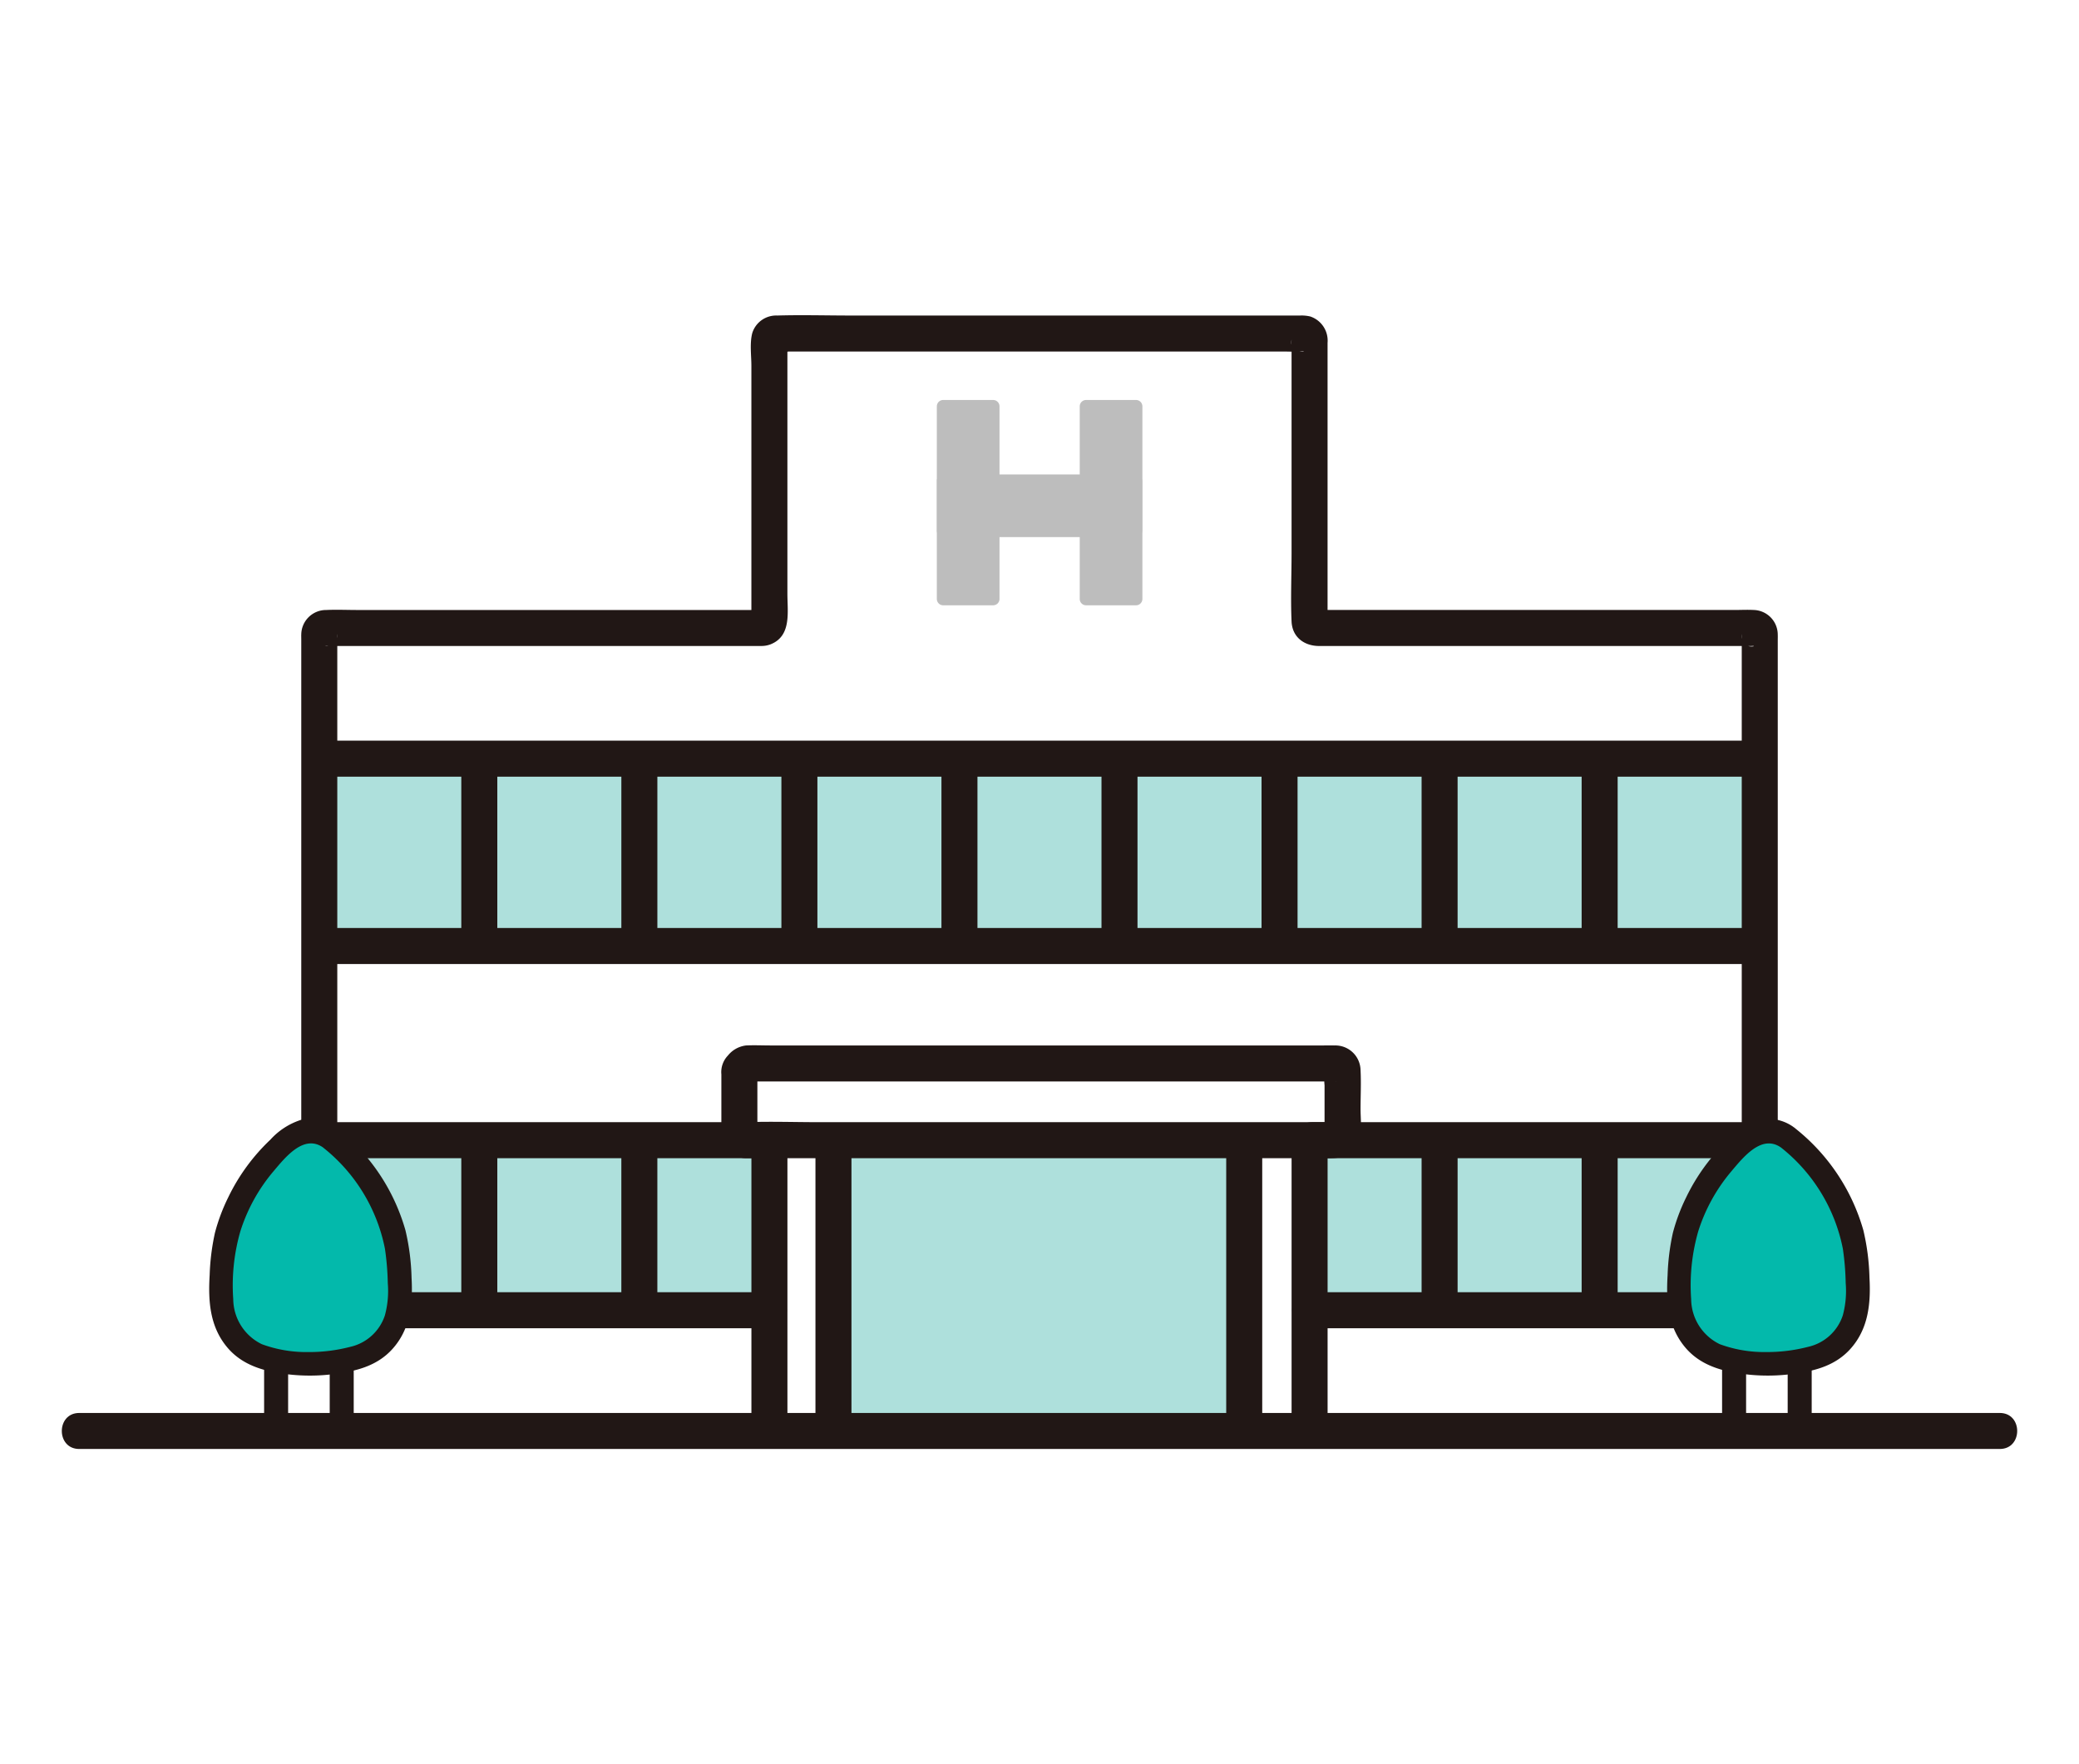
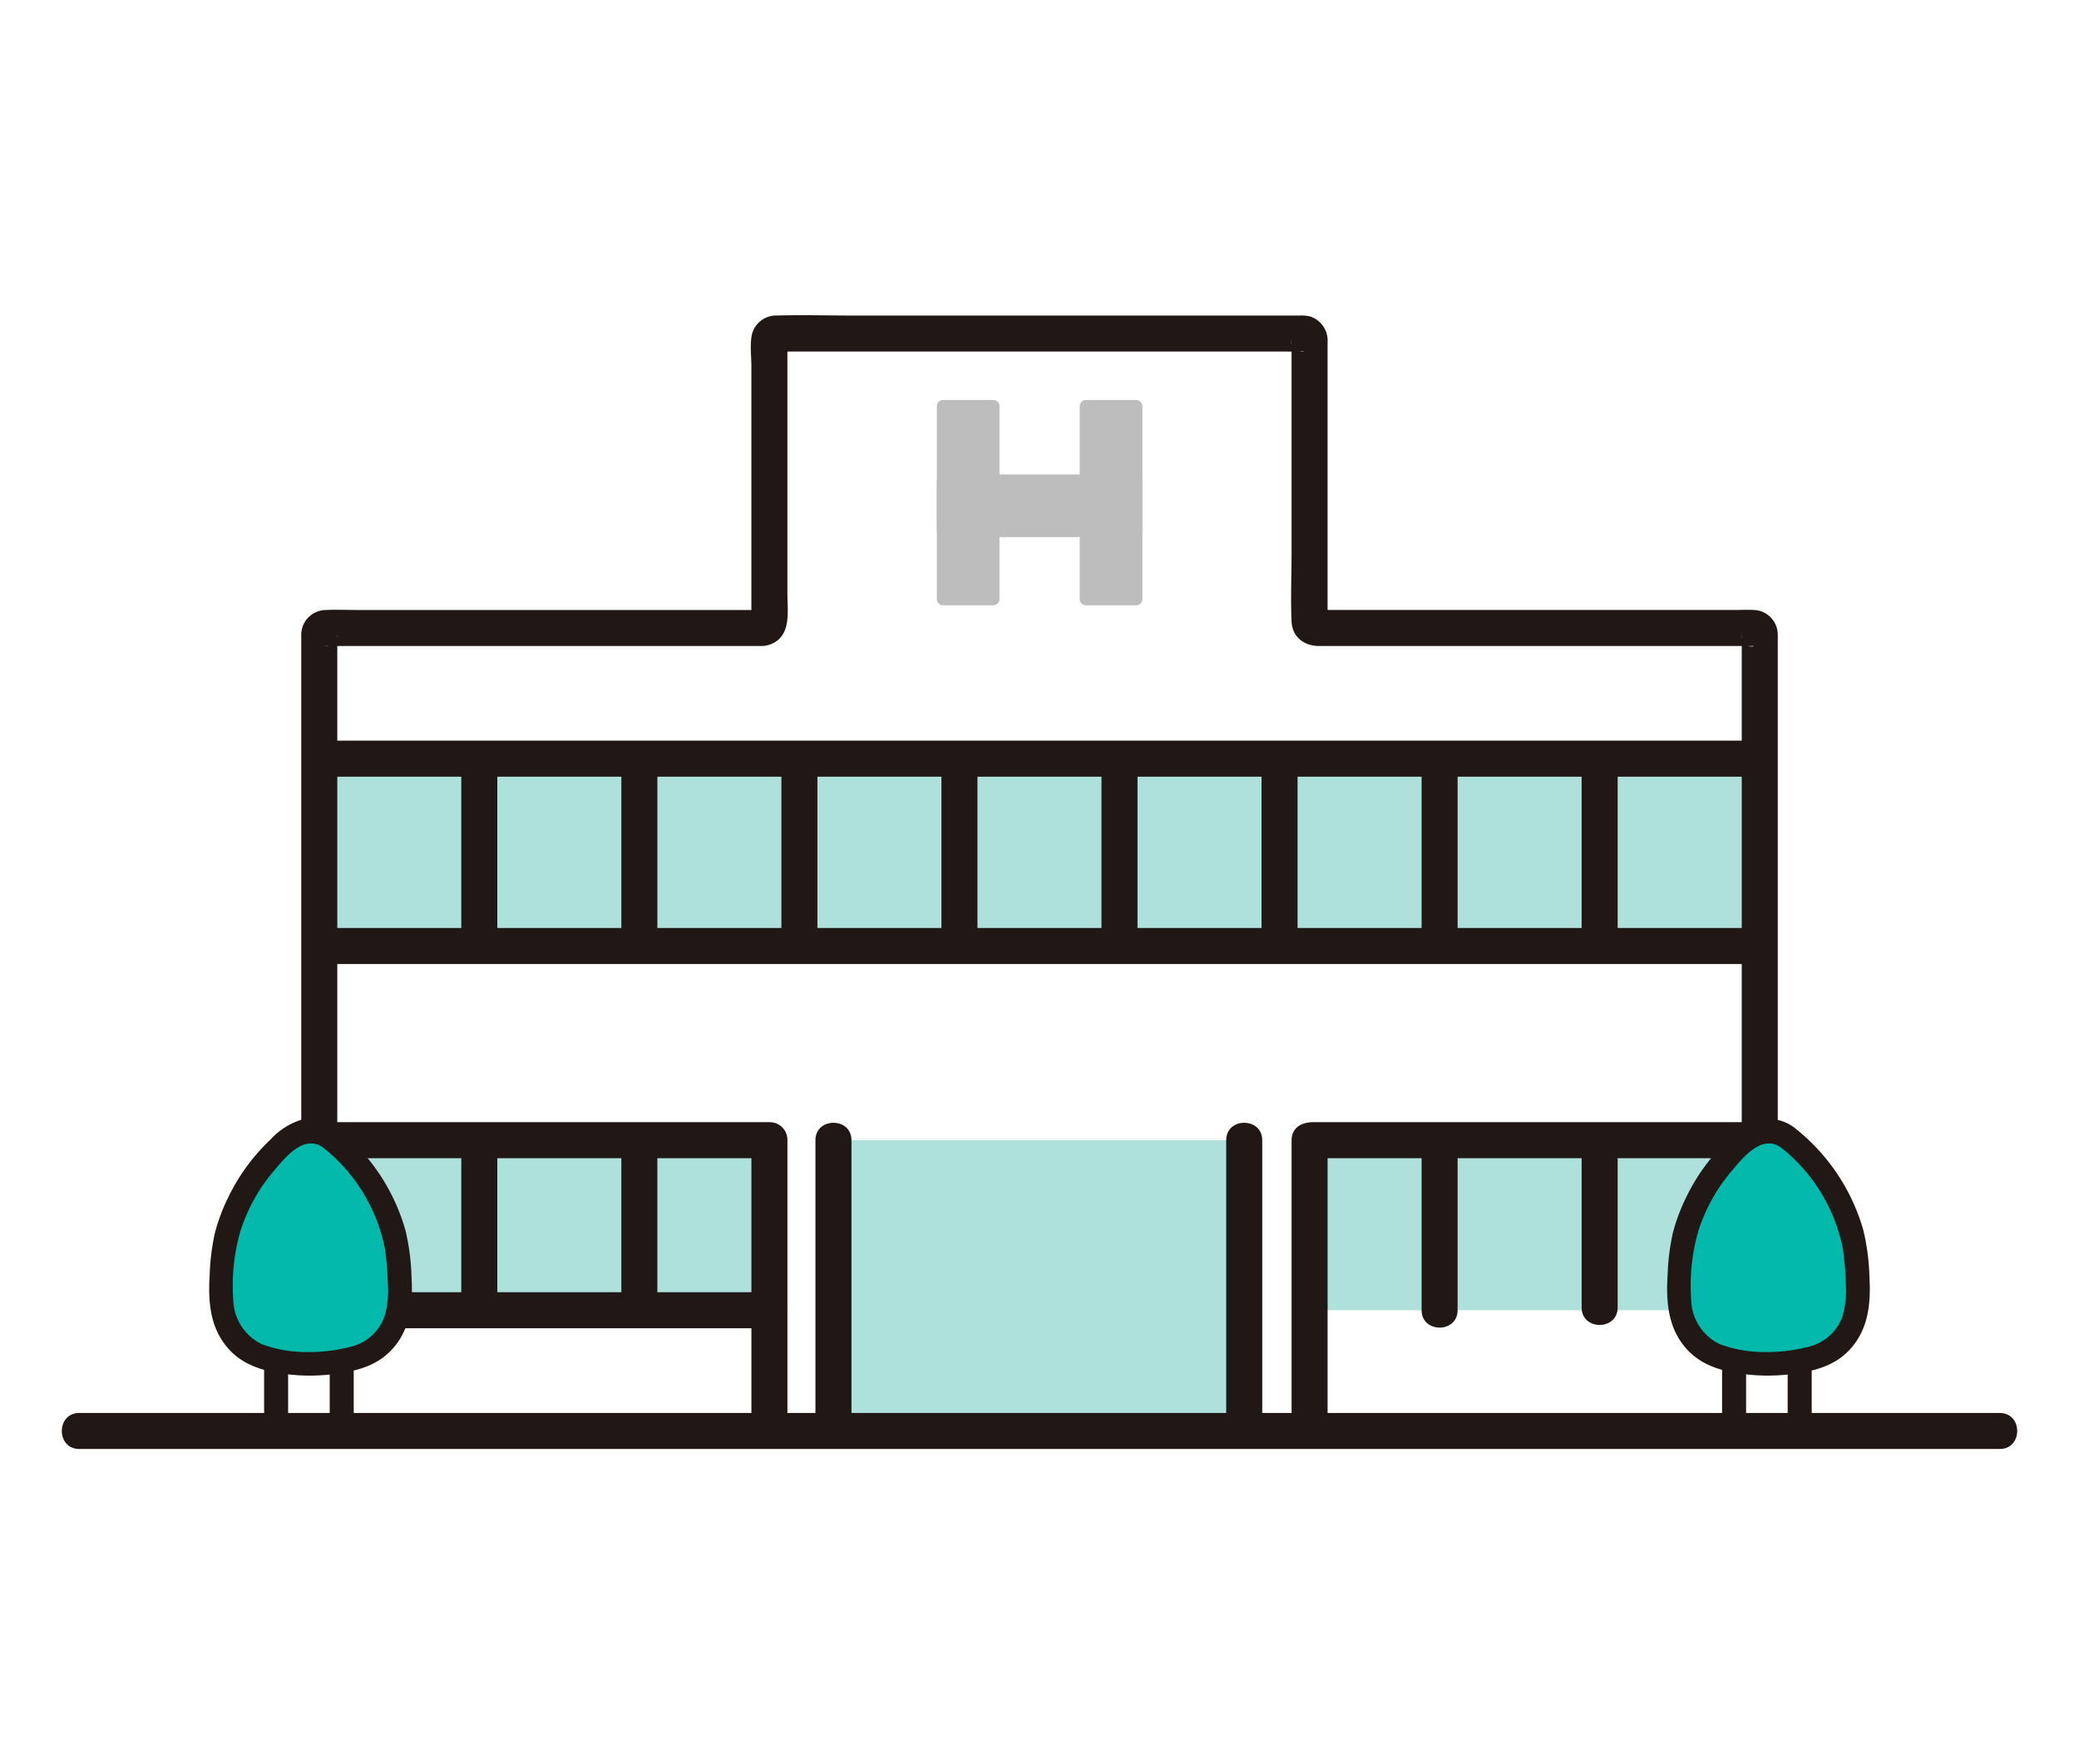
<svg xmlns="http://www.w3.org/2000/svg" width="330" height="280" viewBox="0 0 330 280">
  <defs>
    <clipPath id="clip-path">
      <rect id="長方形_863" data-name="長方形 863" width="310.377" height="179.942" fill="none" />
    </clipPath>
  </defs>
  <g id="グループ_357" data-name="グループ 357" transform="translate(8204 4014)">
    <rect id="長方形_844" data-name="長方形 844" width="330" height="280" transform="translate(-8204 -4014)" fill="#fff" />
    <g id="グループ_356" data-name="グループ 356" transform="translate(-8194.188 -3963.971)">
      <g id="グループ_355" data-name="グループ 355" clip-path="url(#clip-path)">
        <path id="パス_6715" data-name="パス 6715" d="M244.976,49.786H201.037a.953.953,0,0,1-.953-.953V4.006a.953.953,0,0,0-.953-.953H115.3a.948.948,0,0,0-.953.947V48.833a.953.953,0,0,1-.953.954H43.851a.953.953,0,0,0-.953.953V177.226c48.155,0,136.014,0,228.642,0V50.739a.953.953,0,0,0-.953-.953Z" transform="translate(-2.03 -0.144)" fill="#fff" />
        <path id="パス_6716" data-name="パス 6716" d="M223.041,164.427H207.9V137.438h71.452c0,16.476,0,26.989,0,26.989Z" transform="translate(-9.839 -6.504)" fill="#aee0dc" />
        <path id="パス_6717" data-name="パス 6717" d="M58.041,164.427H42.9V137.438h71.452c0,16.476,0,26.989,0,26.989Z" transform="translate(-2.03 -6.504)" fill="#aee0dc" />
        <path id="パス_6718" data-name="パス 6718" d="M193.769,139.241v-1.8h-65.2v46.149h65.2V139.241" transform="translate(-6.085 -6.504)" fill="#aee0dc" />
        <path id="パス_6719" data-name="パス 6719" d="M120.614,183.448V137.3c0-3.678-5.716-3.684-5.716,0v46.148c0,3.678,5.716,3.684,5.716,0" transform="translate(-5.438 -6.367)" fill="#211715" />
        <path id="パス_6720" data-name="パス 6720" d="M131.284,183.448V137.3c0-3.678-5.716-3.684-5.716,0v46.148c0,3.678,5.716,3.684,5.716,0" transform="translate(-5.943 -6.367)" fill="#211715" />
        <path id="パス_6721" data-name="パス 6721" d="M210.614,183.448V137.3c0-3.678-5.716-3.684-5.716,0v46.148c0,3.678,5.716,3.684,5.716,0" transform="translate(-9.697 -6.367)" fill="#211715" />
        <path id="パス_6722" data-name="パス 6722" d="M199.724,183.448V137.3c0-3.678-5.716-3.684-5.716,0v46.148c0,3.678,5.716,3.684,5.716,0" transform="translate(-9.182 -6.367)" fill="#211715" />
        <path id="パス_6723" data-name="パス 6723" d="M228.612,73.878H42.9v29.733H271.54V73.878Z" transform="translate(-2.03 -3.496)" fill="#aee0dc" />
        <path id="パス_6724" data-name="パス 6724" d="M45.614,177.081V51.66a6.506,6.506,0,0,0,0-1.064c.427,2.462-3.081,1.83-1.441,1.9.442.02.89,0,1.332,0h64.074c1.1,0,2.194.019,3.29,0a4.019,4.019,0,0,0,1.482-.246c3.4-1.315,2.709-5.122,2.709-8.069V5.877a10.3,10.3,0,0,0,0-1.553c-.016-.1.041-.269,0-.36,0,.009-1.913,1.8-1.9,1.8s.037,0,.053,0a7.679,7.679,0,0,0,2.048,0H196c.892,0,1.815.068,2.706,0,1.36-.1-2.063.724-1.62-1.884a5.816,5.816,0,0,0,0,.929V37.765c0,3.6-.162,7.245,0,10.843.113,2.523,2.044,3.892,4.387,3.892H268.9c.4,0,.809.026,1.208,0,1.449-.093-2.016.833-1.564-1.9a7.725,7.725,0,0,0,0,1.206V177.081c0,3.678,5.716,3.684,5.716,0V51.588c0-.289.014-.581,0-.87a3.927,3.927,0,0,0-3.814-3.935c-1.011-.055-2.04,0-3.051,0H201.982a3.785,3.785,0,0,0-1.048,0c.27-.1,1.7,2.487,1.866,1.772a3.033,3.033,0,0,0,0-.637V4.382A4.037,4.037,0,0,0,200.051.2,5.9,5.9,0,0,0,198.446.05H127.157c-3.9,0-7.82-.115-11.718,0A3.972,3.972,0,0,0,111.494,2.8c-.44,1.6-.151,3.616-.151,5.257V46.79a4.462,4.462,0,0,0,0,1.424c-.022-.041,1.359-1.662.652-1.137a1.216,1.216,0,0,1-.189.1l1.442-.391H48.86c-1.66,0-3.339-.076-5,0a3.937,3.937,0,0,0-3.964,3.84c-.013.26,0,.524,0,.784V177.081c0,3.678,5.716,3.684,5.716,0" transform="translate(-1.888 0)" fill="#211715" />
        <path id="パス_6725" data-name="パス 6725" d="M72.276,103.47V73.744c0-3.678-5.716-3.685-5.716,0V103.47c0,3.678,5.716,3.684,5.716,0" transform="translate(-3.15 -3.359)" fill="#211715" />
        <path id="パス_6726" data-name="パス 6726" d="M98.944,103.474V73.741c0-3.678-5.716-3.684-5.716,0v29.733c0,3.678,5.716,3.684,5.716,0" transform="translate(-4.412 -3.359)" fill="#211715" />
        <path id="パス_6727" data-name="パス 6727" d="M125.609,103.5V74.177c0-3.678-5.716-3.684-5.716,0V103.5c0,3.678,5.716,3.684,5.716,0" transform="translate(-5.674 -3.38)" fill="#211715" />
        <path id="パス_6728" data-name="パス 6728" d="M152.276,103.484V73.744c0-3.678-5.716-3.685-5.716,0v29.741c0,3.678,5.716,3.684,5.716,0" transform="translate(-6.936 -3.359)" fill="#211715" />
        <path id="パス_6729" data-name="パス 6729" d="M178.942,103.47V73.744c0-3.678-5.716-3.685-5.716,0V103.47c0,3.678,5.716,3.684,5.716,0" transform="translate(-8.198 -3.359)" fill="#211715" />
        <path id="パス_6730" data-name="パス 6730" d="M205.609,103.47V73.744c0-3.678-5.716-3.685-5.716,0V103.47c0,3.678,5.716,3.684,5.716,0" transform="translate(-9.46 -3.359)" fill="#211715" />
        <path id="パス_6731" data-name="パス 6731" d="M232.276,103.47V73.744c0-3.678-5.716-3.685-5.716,0V103.47c0,3.678,5.716,3.684,5.716,0" transform="translate(-10.722 -3.359)" fill="#211715" />
        <path id="パス_6732" data-name="パス 6732" d="M258.942,103.47V73.744c0-3.678-5.716-3.685-5.716,0V103.47c0,3.678,5.716,3.684,5.716,0" transform="translate(-11.984 -3.359)" fill="#211715" />
        <path id="パス_6733" data-name="パス 6733" d="M42.761,76.594H271.3c3.678,0,3.684-5.716,0-5.716H42.761c-3.678,0-3.684,5.716,0,5.716" transform="translate(-1.893 -3.354)" fill="#211715" />
        <path id="パス_6734" data-name="パス 6734" d="M271.4,102.088H42.761c-3.678,0-3.684,5.716,0,5.716H271.4c3.678,0,3.684-5.716,0-5.716" transform="translate(-1.893 -4.831)" fill="#211715" />
        <path id="パス_6735" data-name="パス 6735" d="M72.276,164.29V137.3c0-3.678-5.716-3.684-5.716,0V164.29c0,3.678,5.716,3.684,5.716,0" transform="translate(-3.15 -6.367)" fill="#211715" />
        <path id="パス_6736" data-name="パス 6736" d="M98.942,164.29V137.3c0-3.678-5.716-3.684-5.716,0V164.29c0,3.678,5.716,3.684,5.716,0" transform="translate(-4.412 -6.367)" fill="#211715" />
        <path id="パス_6737" data-name="パス 6737" d="M114.212,134.438H42.761c-3.678,0-3.684,5.716,0,5.716h71.452c3.678,0,3.684-5.716,0-5.716" transform="translate(-1.893 -6.362)" fill="#211715" />
        <path id="パス_6738" data-name="パス 6738" d="M114.848,162.768H56.2c-3.677,0-3.684,5.716,0,5.716h58.643c3.678,0,3.684-5.716,0-5.716" transform="translate(-2.529 -7.703)" fill="#211715" />
        <path id="パス_6739" data-name="パス 6739" d="M232.276,164.288V137.3c0-3.678-5.716-3.684-5.716,0v26.989c0,3.678,5.716,3.684,5.716,0" transform="translate(-10.722 -6.367)" fill="#211715" />
        <path id="パス_6740" data-name="パス 6740" d="M258.942,163.864V137.3c0-3.678-5.716-3.684-5.716,0v26.565c0,3.678,5.716,3.684,5.716,0" transform="translate(-11.984 -6.367)" fill="#211715" />
        <path id="パス_6741" data-name="パス 6741" d="M208.2,140.154h70.921c3.678,0,3.685-5.716,0-5.716H208.2c-3.678,0-3.684,5.716,0,5.716" transform="translate(-9.723 -6.362)" fill="#211715" />
-         <path id="パス_6742" data-name="パス 6742" d="M207.761,168.484h71.451c3.678,0,3.684-5.716,0-5.716H207.761c-3.678,0-3.684,5.716,0,5.716" transform="translate(-9.702 -7.703)" fill="#211715" />
+         <path id="パス_6742" data-name="パス 6742" d="M207.761,168.484h71.451H207.761c-3.678,0-3.684,5.716,0,5.716" transform="translate(-9.702 -7.703)" fill="#211715" />
        <path id="パス_6743" data-name="パス 6743" d="M278.627,185.325V174.132a31.749,31.749,0,0,0,5.461.574,34.375,34.375,0,0,0,4.951-.514v11.132Z" transform="translate(-13.186 -8.241)" fill="#fff" />
        <path id="パス_6744" data-name="パス 6744" d="M287.556,174.106v11.127a1.905,1.905,0,1,0,3.811,0V174.106a1.905,1.905,0,1,0-3.811,0" transform="translate(-13.609 -8.149)" fill="#211715" />
        <path id="パス_6745" data-name="パス 6745" d="M276.627,174.037V185.23a1.905,1.905,0,1,0,3.811,0V174.037a1.905,1.905,0,1,0-3.811,0" transform="translate(-13.092 -8.146)" fill="#211715" />
        <path id="パス_6746" data-name="パス 6746" d="M286.635,136.9a4.881,4.881,0,0,0-5.97,0,29.575,29.575,0,0,0-9.261,12.39,23.837,23.837,0,0,0-1.363,4.56,38,38,0,0,0-.466,4.509c-.169,2.66-.323,5.419.637,7.905a9.6,9.6,0,0,0,4.55,5.021c2.055,1.054,6.587,1.612,8.889,1.612,1.737,0,6.835-.558,8.89-1.612a9.61,9.61,0,0,0,4.55-5.021c.96-2.486.805-5.245.637-7.905a38.392,38.392,0,0,0-.466-4.509,23.837,23.837,0,0,0-1.363-4.56,29.553,29.553,0,0,0-9.266-12.39" transform="translate(-12.752 -6.431)" fill="#03b9ab" />
        <path id="パス_6747" data-name="パス 6747" d="M287.5,135.16a6.861,6.861,0,0,0-5.5-1.1,11.122,11.122,0,0,0-4.812,3.126,31.229,31.229,0,0,0-6.678,9.125,29.825,29.825,0,0,0-2.127,5.667,36.313,36.313,0,0,0-.837,6.706c-.249,4.134.023,8.183,2.8,11.48,2.269,2.693,5.473,3.684,8.837,4.165a29.983,29.983,0,0,0,8.729-.031c3.264-.469,6.316-1.333,8.613-3.859,2.88-3.169,3.294-7.226,3.064-11.332a36.306,36.306,0,0,0-.973-7.547,31.662,31.662,0,0,0-10.731-16.1,1.968,1.968,0,0,0-2.7,0,1.918,1.918,0,0,0,0,2.694,27.191,27.191,0,0,1,10.177,16.333,42.847,42.847,0,0,1,.453,5.469,14.882,14.882,0,0,1-.458,5.114,7.532,7.532,0,0,1-5.509,5,25.8,25.8,0,0,1-6.661.825,20.421,20.421,0,0,1-7.352-1.243,8.027,8.027,0,0,1-4.551-7.156,31.02,31.02,0,0,1,1.122-10.751,27.6,27.6,0,0,1,5.241-9.51c1.871-2.205,4.822-5.989,7.923-3.781a1.92,1.92,0,0,0,2.607-.684,1.946,1.946,0,0,0-.683-2.607" transform="translate(-12.659 -6.336)" fill="#211715" />
        <path id="パス_6748" data-name="パス 6748" d="M35.706,185.325V174.132a31.749,31.749,0,0,0,5.461.574,34.375,34.375,0,0,0,4.951-.514v11.132Z" transform="translate(-1.69 -8.241)" fill="#fff" />
        <path id="パス_6749" data-name="パス 6749" d="M44.635,174.106v11.127a1.905,1.905,0,1,0,3.811,0V174.106a1.905,1.905,0,0,0-3.811,0" transform="translate(-2.112 -8.149)" fill="#211715" />
        <path id="パス_6750" data-name="パス 6750" d="M33.706,174.037V185.23a1.905,1.905,0,0,0,3.811,0V174.037a1.905,1.905,0,1,0-3.811,0" transform="translate(-1.595 -8.146)" fill="#211715" />
        <path id="パス_6751" data-name="パス 6751" d="M43.714,136.9a4.881,4.881,0,0,0-5.969,0,29.575,29.575,0,0,0-9.261,12.39,23.84,23.84,0,0,0-1.363,4.56,38,38,0,0,0-.466,4.509c-.169,2.66-.323,5.419.637,7.905a9.6,9.6,0,0,0,4.55,5.021c2.055,1.054,6.587,1.612,8.889,1.612,1.737,0,6.834-.558,8.89-1.612a9.606,9.606,0,0,0,4.55-5.021c.96-2.486.806-5.245.637-7.905a38.4,38.4,0,0,0-.466-4.509,23.84,23.84,0,0,0-1.363-4.56,29.553,29.553,0,0,0-9.266-12.39" transform="translate(-1.256 -6.431)" fill="#03b9ab" />
        <path id="パス_6752" data-name="パス 6752" d="M44.583,135.16a6.861,6.861,0,0,0-5.5-1.1,11.122,11.122,0,0,0-4.812,3.126,31.229,31.229,0,0,0-6.678,9.125,29.821,29.821,0,0,0-2.127,5.667,36.308,36.308,0,0,0-.837,6.706c-.249,4.134.023,8.183,2.8,11.48,2.269,2.693,5.473,3.684,8.837,4.165A29.984,29.984,0,0,0,45,174.3c3.264-.469,6.316-1.333,8.613-3.859,2.88-3.169,3.294-7.226,3.064-11.332a36.308,36.308,0,0,0-.973-7.547,31.663,31.663,0,0,0-10.731-16.1,1.968,1.968,0,0,0-2.7,0,1.918,1.918,0,0,0,0,2.694,27.192,27.192,0,0,1,10.177,16.333,42.857,42.857,0,0,1,.453,5.469,14.884,14.884,0,0,1-.458,5.114,7.532,7.532,0,0,1-5.509,5,25.8,25.8,0,0,1-6.661.825,20.421,20.421,0,0,1-7.352-1.243,8.027,8.027,0,0,1-4.551-7.156A31.02,31.02,0,0,1,29.5,151.741a27.6,27.6,0,0,1,5.241-9.51c1.871-2.205,4.822-5.989,7.923-3.781a1.92,1.92,0,0,0,2.607-.684,1.946,1.946,0,0,0-.683-2.607" transform="translate(-1.162 -6.336)" fill="#211715" />
        <path id="パス_6753" data-name="パス 6753" d="M2.761,188.6H307.617c3.678,0,3.684-5.716,0-5.716H2.761c-3.678,0-3.684,5.716,0,5.716" transform="translate(0 -8.655)" fill="#211715" />
-         <path id="パス_6754" data-name="パス 6754" d="M113.769,139.548h91.175c1.91,0,3.718.222,5.248-1.258,1.649-1.6,1.158-4.424,1.158-6.512,0-2.058.106-4.144,0-6.2a4,4,0,0,0-4.132-3.922c-.584-.019-1.171,0-1.755,0H117.757c-1.311,0-2.64-.065-3.949,0a4.35,4.35,0,0,0-2.882,1.606,3.8,3.8,0,0,0-1.034,2.988v7.066c0,2.32-.152,4.7,2.434,5.841a2.948,2.948,0,0,0,3.91-1.025,2.878,2.878,0,0,0-1.025-3.91c-.57-.252-.767-.789-.056.614,1.1,2.175.377,1.072.453.757a4.351,4.351,0,0,0,0-.925v-9.2l-.837,2.021,1.018-.953-2.021.837h92.191a5.979,5.979,0,0,0,1.4,0c.029-.008.071.011.1,0-.4.169-1.65-2.555-1.823-1.733a12.259,12.259,0,0,0,0,2.35v6.826a3.644,3.644,0,0,0,0,.809c.075.292-.784,1.653.453-.789.7-1.389.522-.87-.056-.614l1.442-.39h-82.18c-3.777,0-7.582-.133-11.359,0-.055,0-.111,0-.167,0-3.678,0-3.684,5.716,0,5.716" transform="translate(-5.201 -5.756)" fill="#211715" />
        <path id="パス_6755" data-name="パス 6755" d="M154.734,46.709H146.8a1.007,1.007,0,0,1-1.007-1.007V15.131a1.008,1.008,0,0,1,1.007-1.008h7.932a1.007,1.007,0,0,1,1.007,1.008V45.7a1.007,1.007,0,0,1-1.007,1.007" transform="translate(-6.9 -0.668)" fill="#bdbdbd" />
        <path id="パス_6756" data-name="パス 6756" d="M145.8,35.463V27.531a1.007,1.007,0,0,1,1.007-1.007h30.571a1.008,1.008,0,0,1,1.008,1.007v7.932a1.008,1.008,0,0,1-1.008,1.007H146.8a1.007,1.007,0,0,1-1.007-1.007" transform="translate(-6.9 -1.255)" fill="#bdbdbd" />
        <path id="パス_6757" data-name="パス 6757" d="M178.538,46.709h-7.932A1.007,1.007,0,0,1,169.6,45.7V15.131a1.008,1.008,0,0,1,1.007-1.008h7.932a1.008,1.008,0,0,1,1.007,1.008V45.7a1.007,1.007,0,0,1-1.007,1.007" transform="translate(-8.026 -0.668)" fill="#bdbdbd" />
      </g>
    </g>
  </g>
</svg>